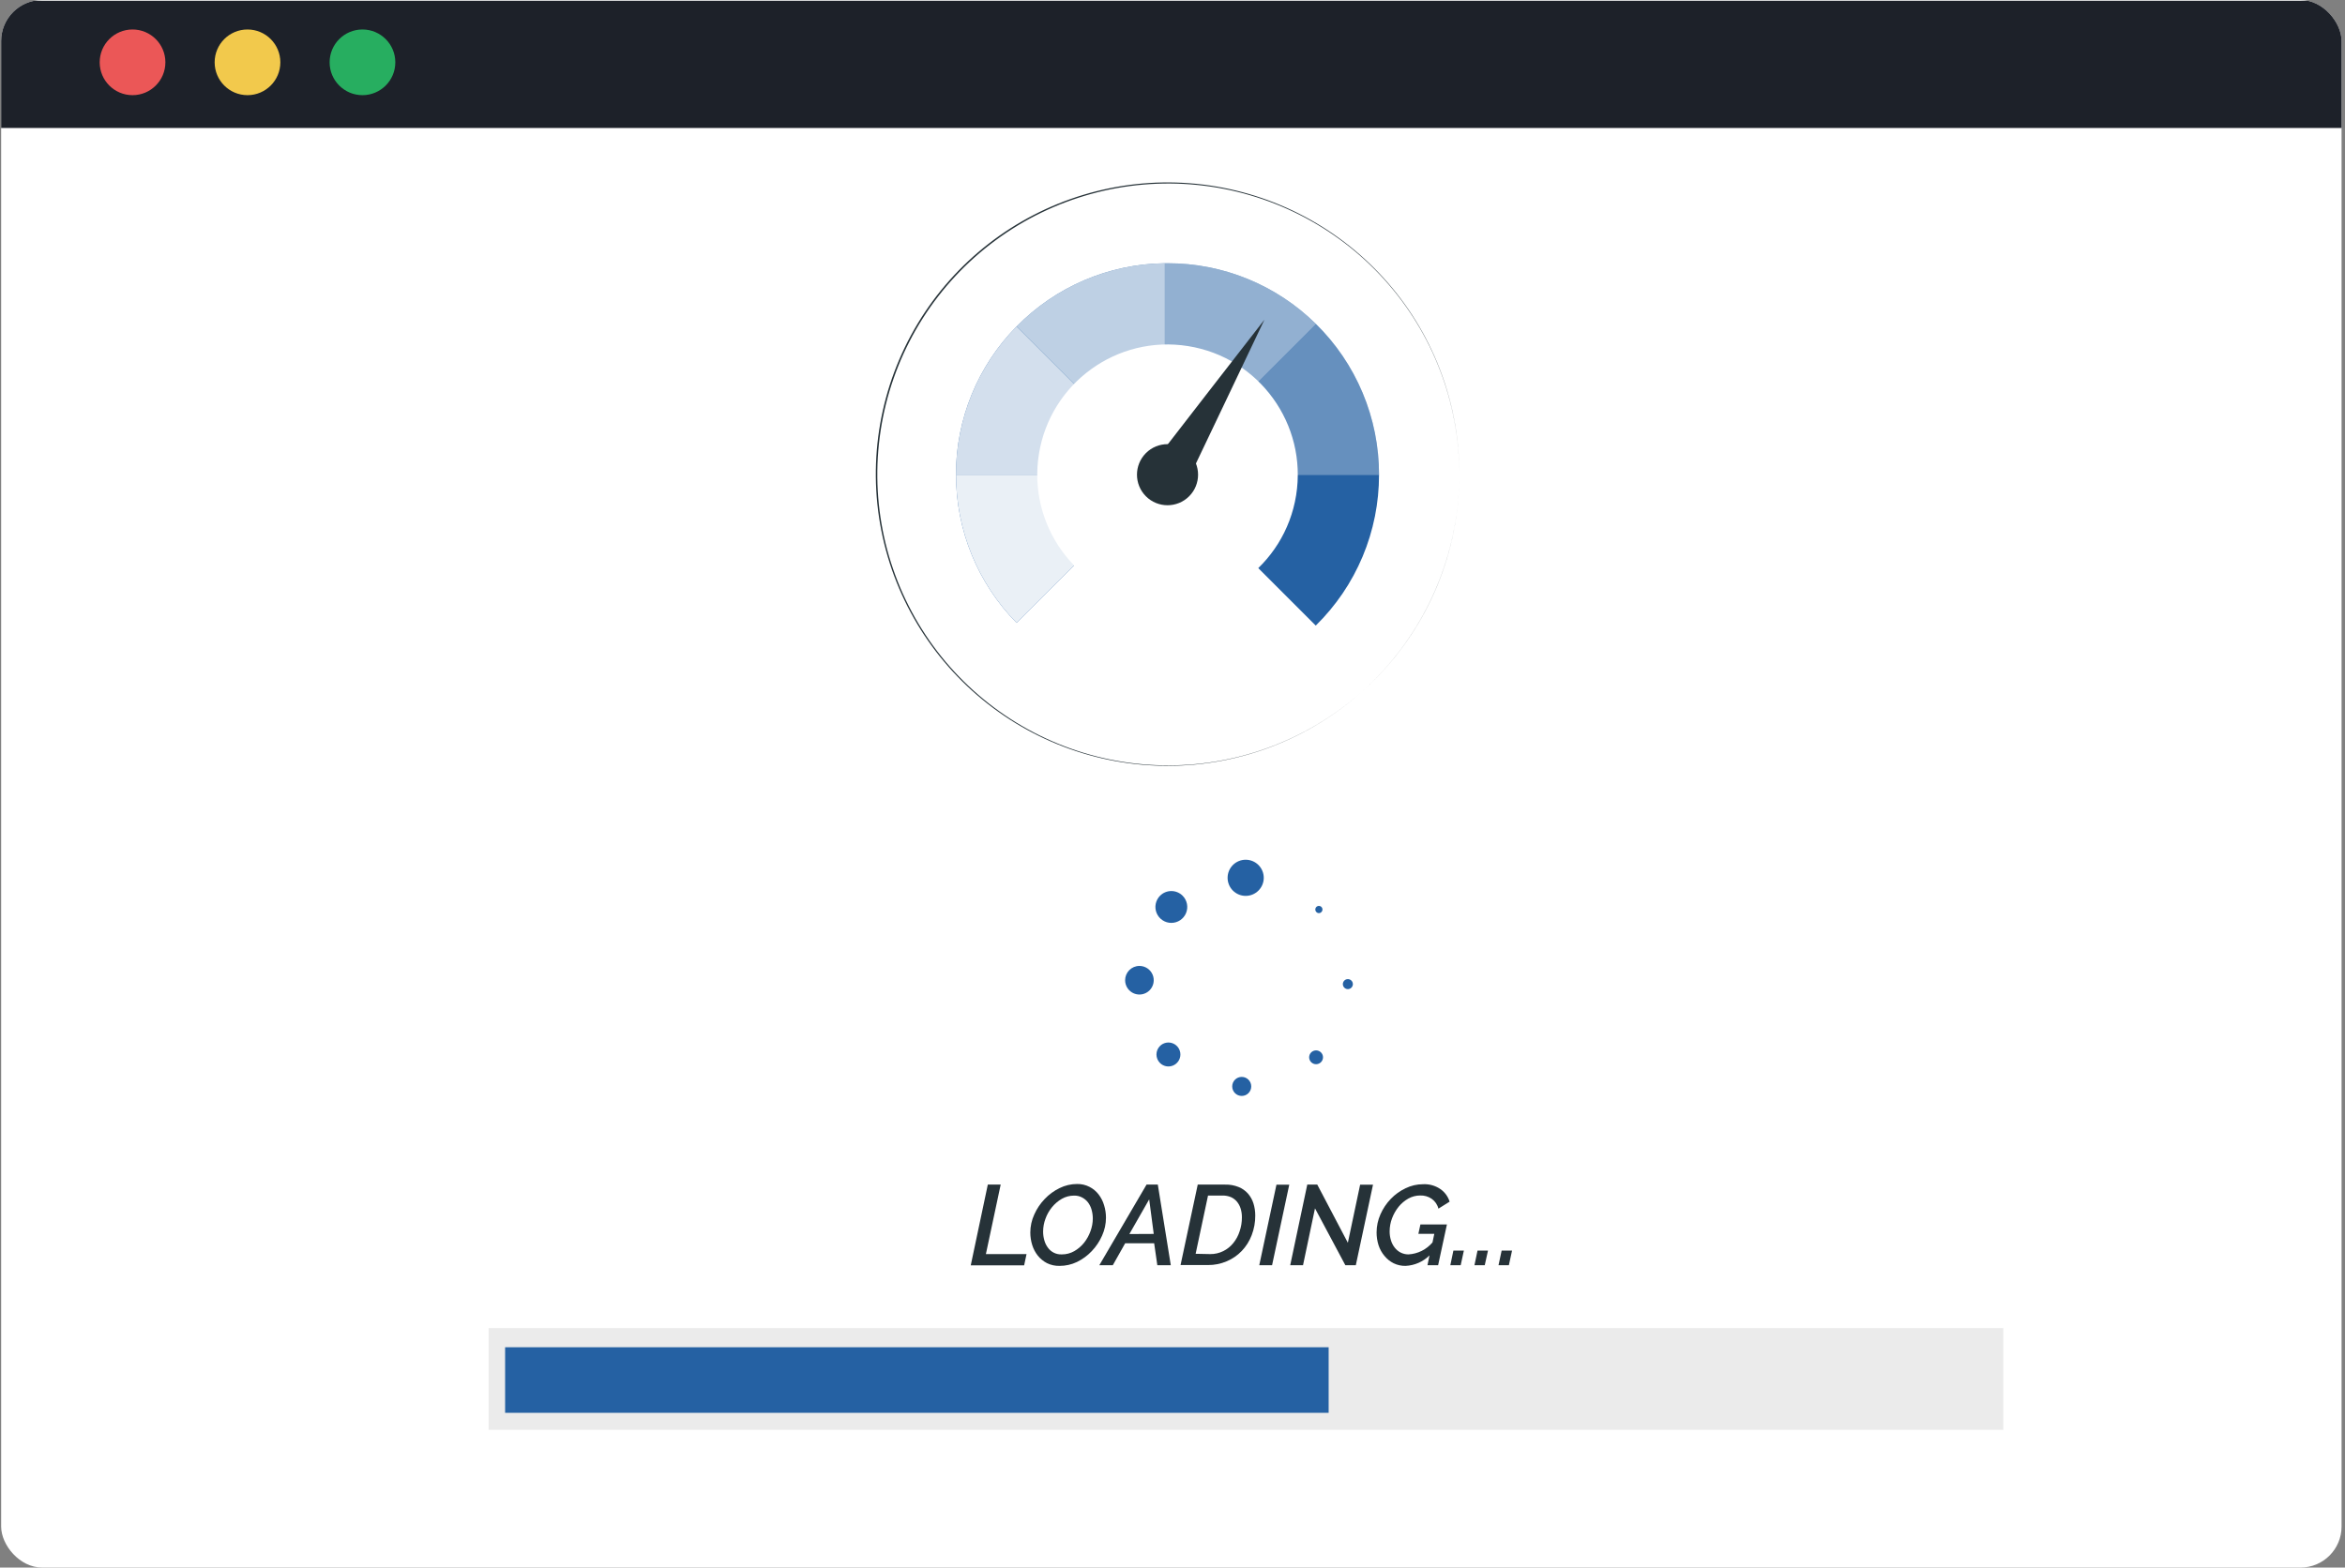
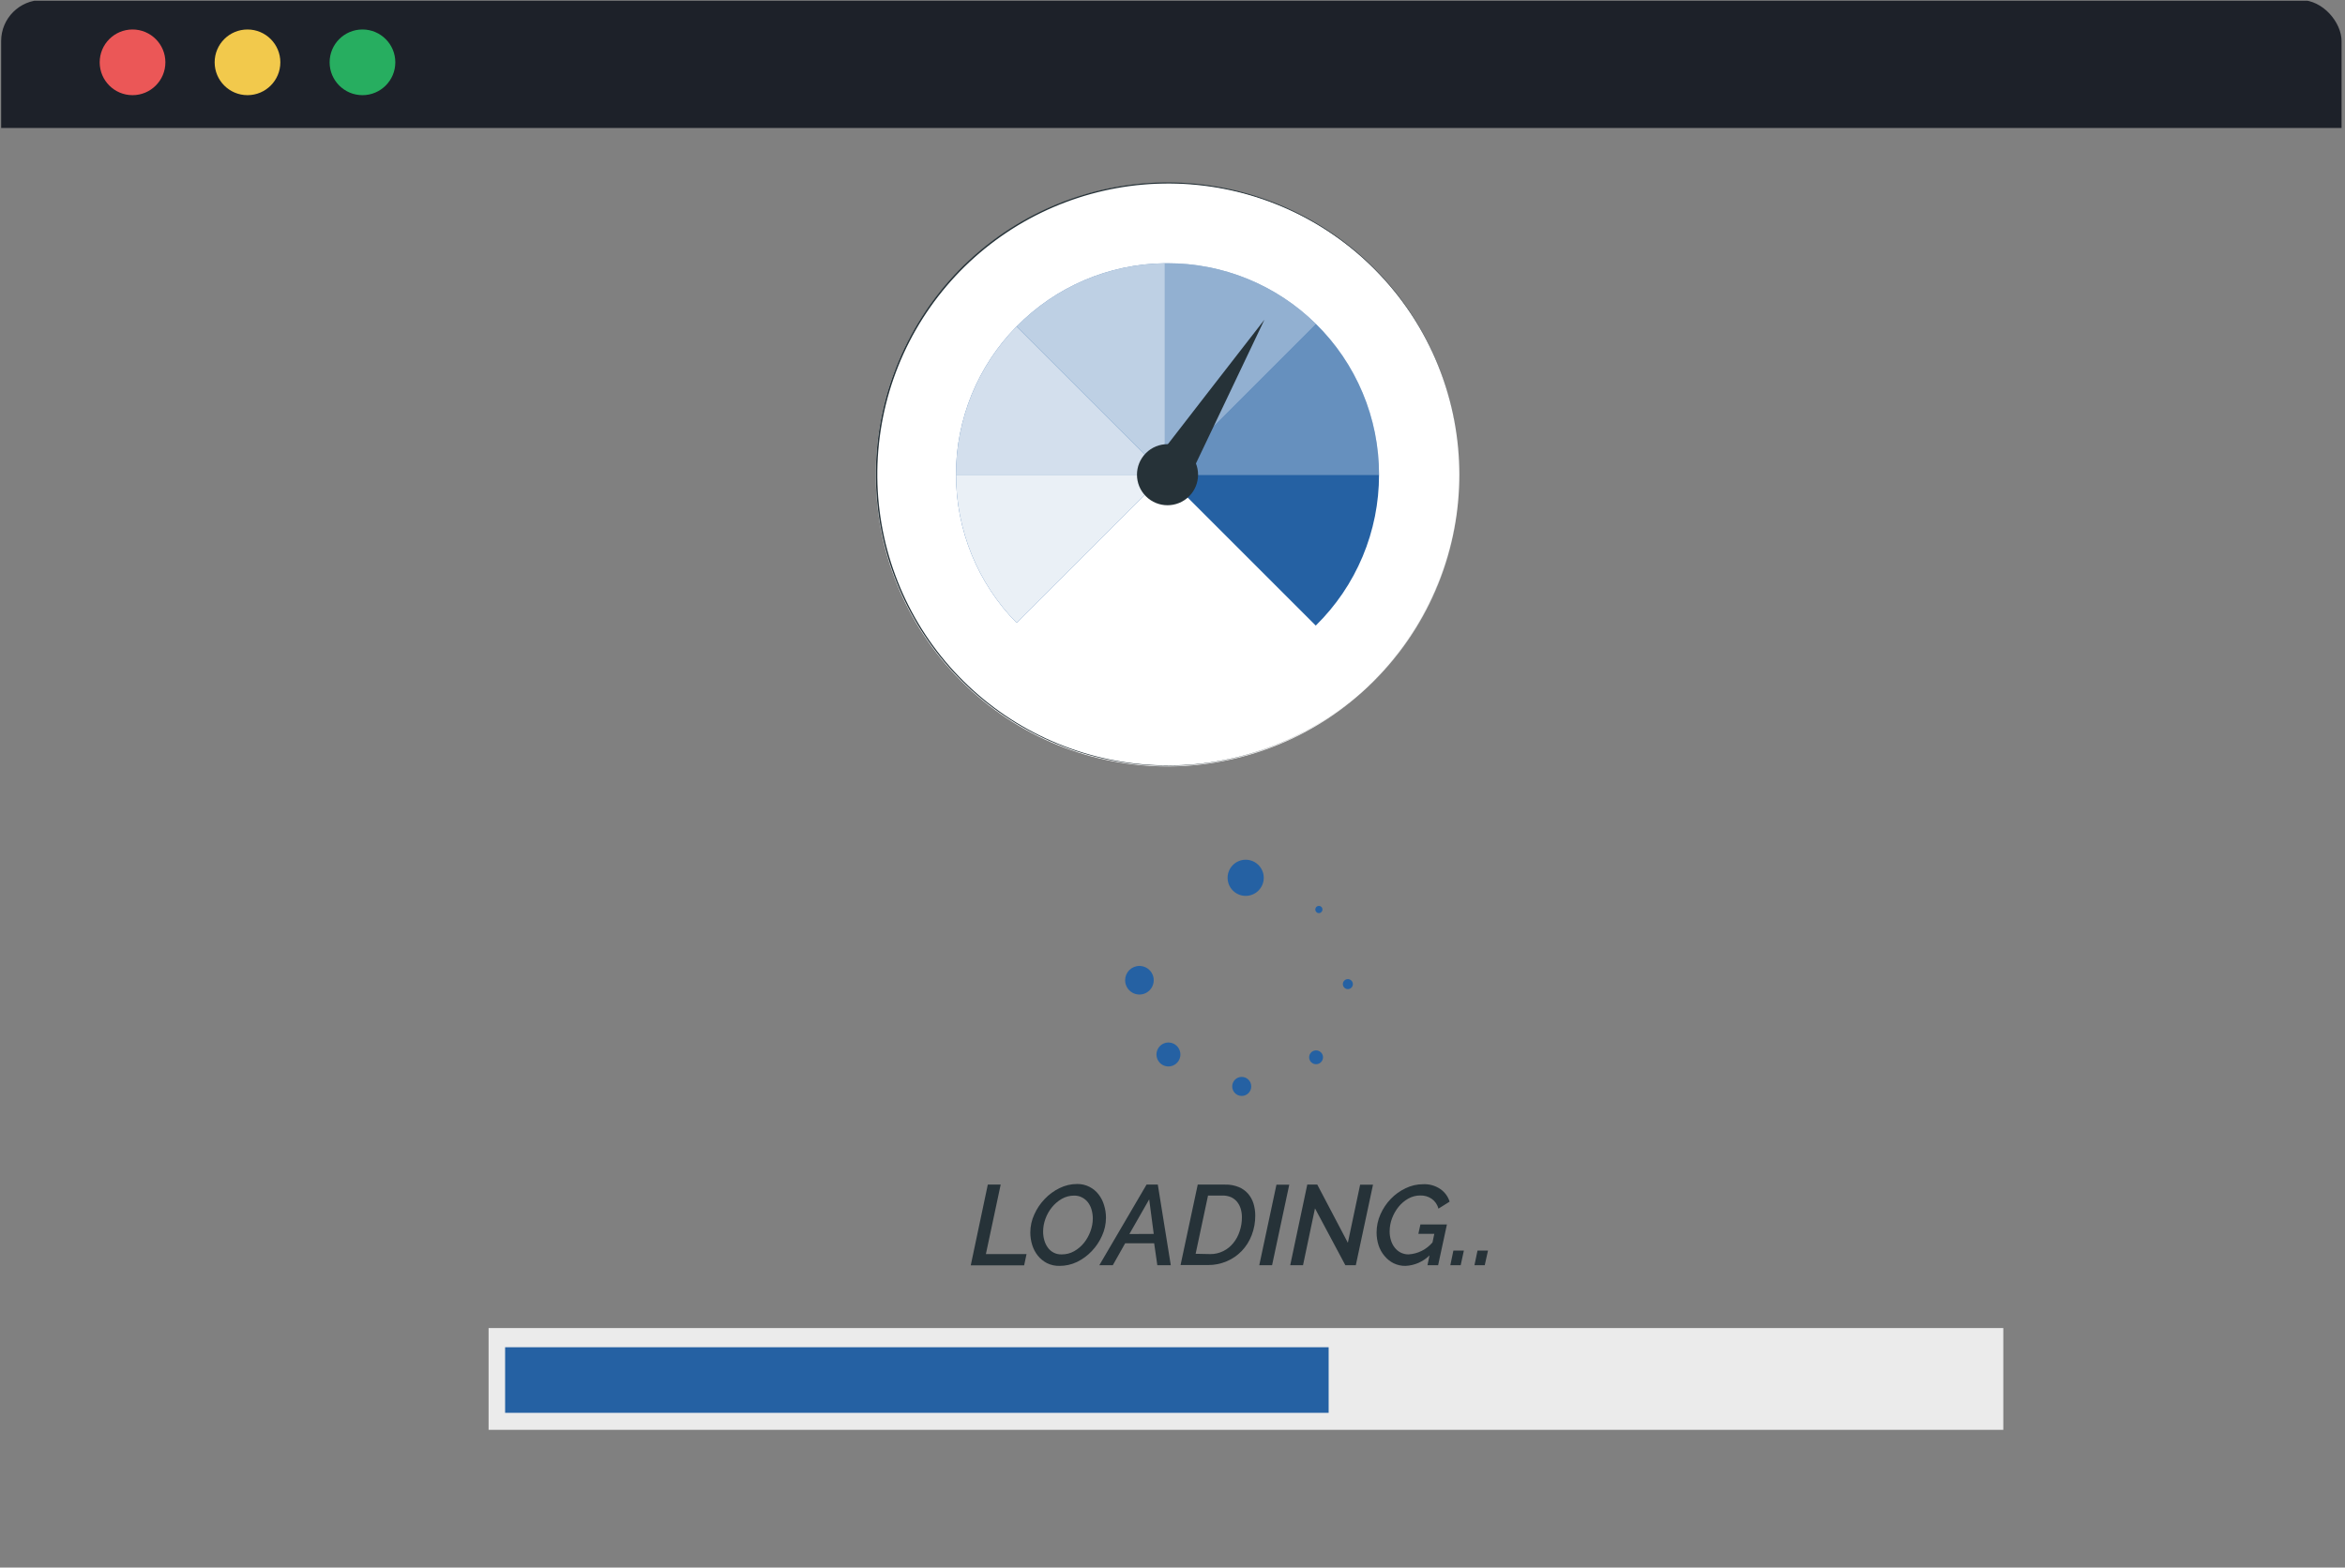
<svg xmlns="http://www.w3.org/2000/svg" width="513" height="343" viewBox="0 0 513 343" fill="none">
  <rect x="0" y="0" width="513" height="343" fill="#808080" stroke="none" />
  <g clip-path="url(#clip0_1239_7652)">
-     <rect x="0.25" width="512" height="343" rx="8.982" fill="white" />
    <rect x="0.25" y="0.163" width="512" height="27.846" fill="#1D2129" />
    <circle cx="28.995" cy="13.637" r="7.186" fill="#EB5757" />
    <circle cx="54.143" cy="13.637" r="7.186" fill="#F2C94C" />
    <circle cx="79.295" cy="13.637" r="7.186" fill="#27AE60" />
    <g clip-path="url(#clip1_1239_7652)">
      <path d="M438.25 290.597H106.886V312.863H438.25V290.597Z" fill="#EBEBEB" />
      <path d="M290.658 294.788H110.5V309.144H290.658V294.788Z" fill="#2561A3" />
      <path d="M216.097 259.2H218.912L215.677 274.407H224.569L224.045 276.869H212.365L216.097 259.2Z" fill="#263238" />
      <path d="M231.771 276.988C230.824 277.008 229.885 276.802 229.034 276.385C228.266 275.986 227.589 275.433 227.044 274.761C226.494 274.066 226.076 273.276 225.813 272.43C225.534 271.539 225.393 270.612 225.394 269.679C225.396 268.322 225.69 266.982 226.258 265.75C226.813 264.494 227.584 263.346 228.537 262.357C229.465 261.372 230.566 260.564 231.784 259.973C232.976 259.381 234.289 259.071 235.621 259.07C236.567 259.049 237.503 259.265 238.345 259.698C239.116 260.091 239.792 260.651 240.322 261.336C240.866 262.04 241.275 262.839 241.527 263.693C241.805 264.584 241.947 265.511 241.946 266.444C241.945 267.799 241.655 269.139 241.094 270.373C240.547 271.623 239.785 272.767 238.842 273.753C237.913 274.737 236.812 275.545 235.595 276.136C234.401 276.706 233.094 276.997 231.771 276.988ZM232.308 274.473C233.253 274.478 234.184 274.234 235.005 273.766C235.83 273.294 236.558 272.672 237.153 271.932C237.753 271.17 238.226 270.317 238.554 269.404C238.885 268.52 239.058 267.584 239.065 266.64C239.065 265.99 238.977 265.342 238.803 264.715C238.645 264.14 238.383 263.598 238.03 263.117C237.68 262.659 237.233 262.283 236.721 262.017C236.185 261.734 235.585 261.595 234.979 261.611C234.033 261.604 233.103 261.848 232.282 262.318C231.46 262.793 230.732 263.414 230.134 264.152C229.516 264.905 229.033 265.761 228.707 266.68C228.375 267.564 228.203 268.499 228.196 269.443C228.189 270.099 228.277 270.752 228.458 271.382C228.612 271.952 228.869 272.49 229.217 272.967C229.555 273.451 230.009 273.843 230.538 274.106C231.066 274.37 231.652 274.496 232.242 274.473H232.308Z" fill="#263238" />
      <path d="M250.824 259.2H253.286L256.127 276.843H253.181L252.487 272.036H246.149L243.439 276.843H240.492L250.824 259.2ZM252.395 269.993L251.4 262.435L247.066 270.019L252.395 269.993Z" fill="#263238" />
      <path d="M262.02 259.201H268.017C269.021 259.175 270.018 259.353 270.951 259.725C271.739 260.038 272.443 260.532 273.007 261.165C273.553 261.795 273.964 262.531 274.211 263.327C274.473 264.175 274.605 265.058 274.604 265.946C274.619 267.428 274.352 268.899 273.818 270.282C273.333 271.558 272.599 272.724 271.658 273.713C270.729 274.685 269.61 275.457 268.371 275.979C267.072 276.536 265.672 276.817 264.259 276.804H258.262L262.02 259.201ZM264.744 274.407C265.738 274.421 266.721 274.196 267.612 273.753C268.459 273.332 269.205 272.734 269.798 271.997C270.428 271.221 270.903 270.332 271.2 269.378C271.527 268.412 271.69 267.398 271.684 266.378C271.691 265.726 271.598 265.077 271.409 264.453C271.242 263.904 270.97 263.393 270.61 262.947C270.254 262.521 269.806 262.181 269.301 261.951C268.717 261.706 268.088 261.586 267.454 261.598H264.272L261.562 274.342L264.744 274.407Z" fill="#263238" />
      <path d="M279.24 259.227H282.042L278.284 276.843H275.482L279.24 259.227Z" fill="#263238" />
      <path d="M285.984 259.2H288.17L294.862 271.931L297.546 259.226H300.362L296.603 276.843H294.312L287.673 264.4L285.054 276.843H282.252L285.984 259.2Z" fill="#263238" />
      <path d="M312.723 274.695C311.32 276.081 309.454 276.897 307.485 276.988C306.579 277.005 305.681 276.808 304.866 276.411C304.104 276.027 303.43 275.487 302.889 274.826C302.304 274.137 301.86 273.341 301.579 272.482C301.288 271.567 301.142 270.613 301.147 269.653C301.151 268.299 301.436 266.961 301.985 265.723C302.534 264.467 303.301 263.318 304.251 262.331C305.181 261.361 306.282 260.571 307.498 259.999C308.681 259.421 309.98 259.121 311.296 259.122C312.648 259.046 313.988 259.419 315.106 260.183C316.067 260.849 316.776 261.817 317.123 262.933L314.674 264.466C314.459 263.59 313.933 262.822 313.195 262.305C312.467 261.808 311.6 261.556 310.72 261.584C309.804 261.578 308.902 261.808 308.101 262.252C307.289 262.708 306.569 263.313 305.979 264.034C305.369 264.79 304.883 265.639 304.539 266.548C304.187 267.469 304.005 268.445 304.002 269.43C303.996 270.096 304.093 270.759 304.29 271.395C304.461 271.975 304.741 272.517 305.115 272.993C305.465 273.449 305.912 273.82 306.425 274.08C306.957 274.345 307.545 274.479 308.14 274.473C309.145 274.413 310.127 274.151 311.028 273.7C311.928 273.25 312.727 272.622 313.378 271.853L313.771 269.98H310.288L310.733 267.924H316.534L314.609 276.843H312.278L312.723 274.695Z" fill="#263238" />
      <path d="M317.28 276.843L317.948 273.647H320.24L319.546 276.843H317.28Z" fill="#263238" />
      <path d="M322.557 276.843L323.225 273.647H325.517L324.81 276.843H322.557Z" fill="#263238" />
-       <path d="M327.821 276.843L328.502 273.647H330.781L330.087 276.843H327.821Z" fill="#263238" />
      <path d="M272.509 196.028C274.693 196.028 276.464 194.257 276.464 192.073C276.464 189.888 274.693 188.117 272.509 188.117C270.325 188.117 268.554 189.888 268.554 192.073C268.554 194.257 270.325 196.028 272.509 196.028Z" fill="#2561A3" />
-       <path d="M258.707 195.989C259.195 196.476 259.527 197.097 259.661 197.773C259.796 198.449 259.727 199.15 259.464 199.786C259.2 200.423 258.754 200.967 258.181 201.35C257.608 201.733 256.934 201.938 256.245 201.938C255.556 201.938 254.883 201.733 254.31 201.35C253.737 200.967 253.29 200.423 253.027 199.786C252.763 199.15 252.695 198.449 252.829 197.773C252.964 197.097 253.296 196.476 253.783 195.989C254.437 195.336 255.322 194.97 256.245 194.97C257.168 194.97 258.054 195.336 258.707 195.989Z" fill="#2561A3" />
      <path d="M249.253 211.354C249.872 211.351 250.479 211.532 250.995 211.875C251.511 212.217 251.914 212.705 252.153 213.277C252.392 213.849 252.456 214.479 252.337 215.087C252.218 215.695 251.921 216.254 251.483 216.693C251.046 217.132 250.489 217.431 249.881 217.553C249.274 217.675 248.644 217.614 248.071 217.377C247.498 217.141 247.009 216.74 246.664 216.225C246.32 215.709 246.136 215.104 246.136 214.484C246.136 213.656 246.464 212.862 247.048 212.275C247.632 211.688 248.425 211.357 249.253 211.354Z" fill="#2561A3" />
      <path d="M253.77 228.865C254.138 228.503 254.605 228.258 255.112 228.16C255.619 228.062 256.143 228.116 256.619 228.316C257.096 228.515 257.502 228.851 257.788 229.281C258.074 229.711 258.227 230.216 258.227 230.732C258.227 231.248 258.074 231.753 257.788 232.183C257.502 232.613 257.096 232.949 256.619 233.148C256.143 233.348 255.619 233.402 255.112 233.304C254.605 233.206 254.138 232.961 253.77 232.598C253.523 232.355 253.326 232.064 253.192 231.744C253.058 231.423 252.989 231.079 252.989 230.732C252.989 230.385 253.058 230.041 253.192 229.72C253.326 229.4 253.523 229.109 253.77 228.865Z" fill="#2561A3" />
      <path d="M271.645 239.802C272.795 239.802 273.727 238.869 273.727 237.719C273.727 236.569 272.795 235.637 271.645 235.637C270.495 235.637 269.563 236.569 269.563 237.719C269.563 238.869 270.495 239.802 271.645 239.802Z" fill="#2561A3" />
      <path d="M286.835 232.415C286.694 232.275 286.583 232.108 286.507 231.925C286.43 231.742 286.391 231.546 286.391 231.347C286.391 231.149 286.43 230.952 286.507 230.769C286.583 230.586 286.694 230.42 286.835 230.28C287.12 229.995 287.506 229.835 287.908 229.835C288.311 229.835 288.697 229.995 288.982 230.28C289.123 230.42 289.234 230.586 289.31 230.769C289.387 230.952 289.426 231.149 289.426 231.347C289.426 231.546 289.387 231.742 289.31 231.925C289.234 232.108 289.123 232.275 288.982 232.415C288.697 232.699 288.311 232.859 287.908 232.859C287.506 232.859 287.12 232.699 286.835 232.415Z" fill="#2561A3" />
      <path d="M294.862 216.435C294.644 216.435 294.432 216.37 294.251 216.249C294.07 216.129 293.929 215.957 293.846 215.756C293.762 215.555 293.741 215.333 293.783 215.12C293.825 214.907 293.93 214.71 294.084 214.557C294.238 214.403 294.434 214.298 294.647 214.256C294.861 214.213 295.082 214.235 295.283 214.318C295.484 214.401 295.656 214.542 295.776 214.723C295.897 214.904 295.962 215.117 295.962 215.335C295.958 215.625 295.841 215.903 295.636 216.109C295.43 216.314 295.152 216.431 294.862 216.435Z" fill="#2561A3" />
      <path d="M289.074 199.565C289.003 199.639 288.918 199.699 288.823 199.739C288.729 199.78 288.627 199.801 288.524 199.801C288.421 199.801 288.319 199.78 288.225 199.739C288.13 199.699 288.045 199.639 287.974 199.565C287.863 199.456 287.786 199.316 287.755 199.163C287.723 199.01 287.738 198.851 287.797 198.707C287.856 198.562 287.956 198.438 288.086 198.351C288.215 198.264 288.368 198.218 288.524 198.218C288.68 198.218 288.833 198.264 288.962 198.351C289.092 198.438 289.192 198.562 289.251 198.707C289.31 198.851 289.325 199.01 289.293 199.163C289.262 199.316 289.185 199.456 289.074 199.565Z" fill="#2561A3" />
    </g>
    <g clip-path="url(#clip2_1239_7652)">
      <path d="M300.553 149.009C325.484 124.078 325.484 83.656 300.553 58.725C275.622 33.794 235.2 33.794 210.269 58.725C185.338 83.656 185.338 124.078 210.269 149.009C235.2 173.94 275.622 173.94 300.553 149.009Z" fill="white" />
      <path d="M319.25 103.867C319.219 119.711 313.297 134.977 302.634 146.697C291.971 158.417 277.33 165.751 261.56 167.274C245.789 168.798 230.015 164.401 217.306 154.939C204.597 145.477 195.862 131.626 192.8 116.081C189.737 100.535 192.566 84.406 200.736 70.831C208.906 57.255 221.833 47.204 237.004 42.632C252.174 38.059 268.502 39.293 282.814 46.092C297.125 52.891 308.395 64.771 314.434 79.419C317.628 87.173 319.264 95.481 319.25 103.867ZM319.25 103.867C319.262 88.065 313.398 72.823 302.796 61.105C292.195 49.388 277.615 42.031 261.891 40.466C246.166 38.901 230.422 43.24 217.72 52.639C205.017 62.038 196.263 75.824 193.161 91.319C190.059 106.813 192.83 122.907 200.935 136.472C209.04 150.037 221.9 160.103 237.015 164.712C252.129 169.322 268.418 168.145 282.713 161.412C297.009 154.679 308.29 142.87 314.362 128.282C317.575 120.542 319.236 112.247 319.25 103.867Z" fill="#263238" />
      <path d="M301.681 103.867H254.816L287.839 70.844C292.23 75.148 295.717 80.287 298.094 85.958C300.471 91.629 301.691 97.718 301.681 103.867Z" fill="#2561A3" />
      <path opacity="0.3" d="M301.681 103.867H254.816L287.839 70.844C292.23 75.148 295.717 80.287 298.094 85.958C300.471 91.629 301.691 97.718 301.681 103.867Z" fill="white" />
      <path d="M287.839 70.844L254.816 103.866V57.602H255.41C267.54 57.579 279.191 62.337 287.839 70.844Z" fill="#2561A3" />
      <path opacity="0.5" d="M287.839 70.844L254.816 103.866V57.602H255.41C267.54 57.579 279.191 62.337 287.839 70.844Z" fill="white" />
      <path d="M254.816 57.602V103.866L222.393 71.444C230.94 62.717 242.601 57.738 254.816 57.602Z" fill="#2561A3" />
      <path opacity="0.7" d="M254.816 57.602V103.866L222.393 71.444C230.94 62.717 242.601 57.738 254.816 57.602Z" fill="white" />
      <path d="M254.816 103.867H209.132C209.115 91.738 213.875 80.091 222.38 71.444L254.816 103.867Z" fill="#2561A3" />
      <path opacity="0.8" d="M254.816 103.867H209.132C209.115 91.738 213.875 80.091 222.38 71.444L254.816 103.867Z" fill="white" />
      <path d="M254.816 103.866L222.393 136.282C213.889 127.638 209.129 115.993 209.145 103.866H254.816Z" fill="#2561A3" />
      <path opacity="0.9" d="M254.816 103.866L222.393 136.282C213.889 127.638 209.129 115.993 209.145 103.866H254.816Z" fill="white" />
      <path d="M301.681 103.866C301.69 110.014 300.47 116.102 298.093 121.772C295.716 127.442 292.23 132.579 287.839 136.883L254.816 103.866H301.681Z" fill="#2561A3" />
-       <path d="M283.546 108.367C286.032 92.828 275.45 78.216 259.911 75.73C244.372 73.244 229.76 83.825 227.274 99.364C224.788 114.903 235.369 129.515 250.908 132.002C266.447 134.488 281.06 123.906 283.546 108.367Z" fill="white" />
      <path d="M259.123 106.608C258.503 107.549 257.542 108.212 256.442 108.458C255.342 108.703 254.19 108.512 253.228 107.925C252.267 107.337 251.571 106.399 251.287 105.309C251.004 104.218 251.155 103.06 251.709 102.078C251.899 101.772 276.607 69.956 276.607 69.956C276.607 69.956 259.326 106.314 259.123 106.608Z" fill="#263238" />
      <path d="M260.136 108.593C262.746 105.983 262.746 101.751 260.137 99.142C257.527 96.532 253.295 96.532 250.685 99.142C248.076 101.751 248.076 105.983 250.685 108.593C253.295 111.203 257.527 111.203 260.136 108.593Z" fill="#263238" />
    </g>
  </g>
  <defs>
    <clipPath id="clip0_1239_7652">
      <rect x="0.25" width="512" height="343" rx="8.982" fill="white" />
    </clipPath>
    <clipPath id="clip1_1239_7652">
      <rect width="366" height="167" fill="white" transform="translate(72.25 145.863)" />
    </clipPath>
    <clipPath id="clip2_1239_7652">
      <rect width="128" height="128" fill="white" transform="translate(191.25 39.863)" />
    </clipPath>
  </defs>
</svg>